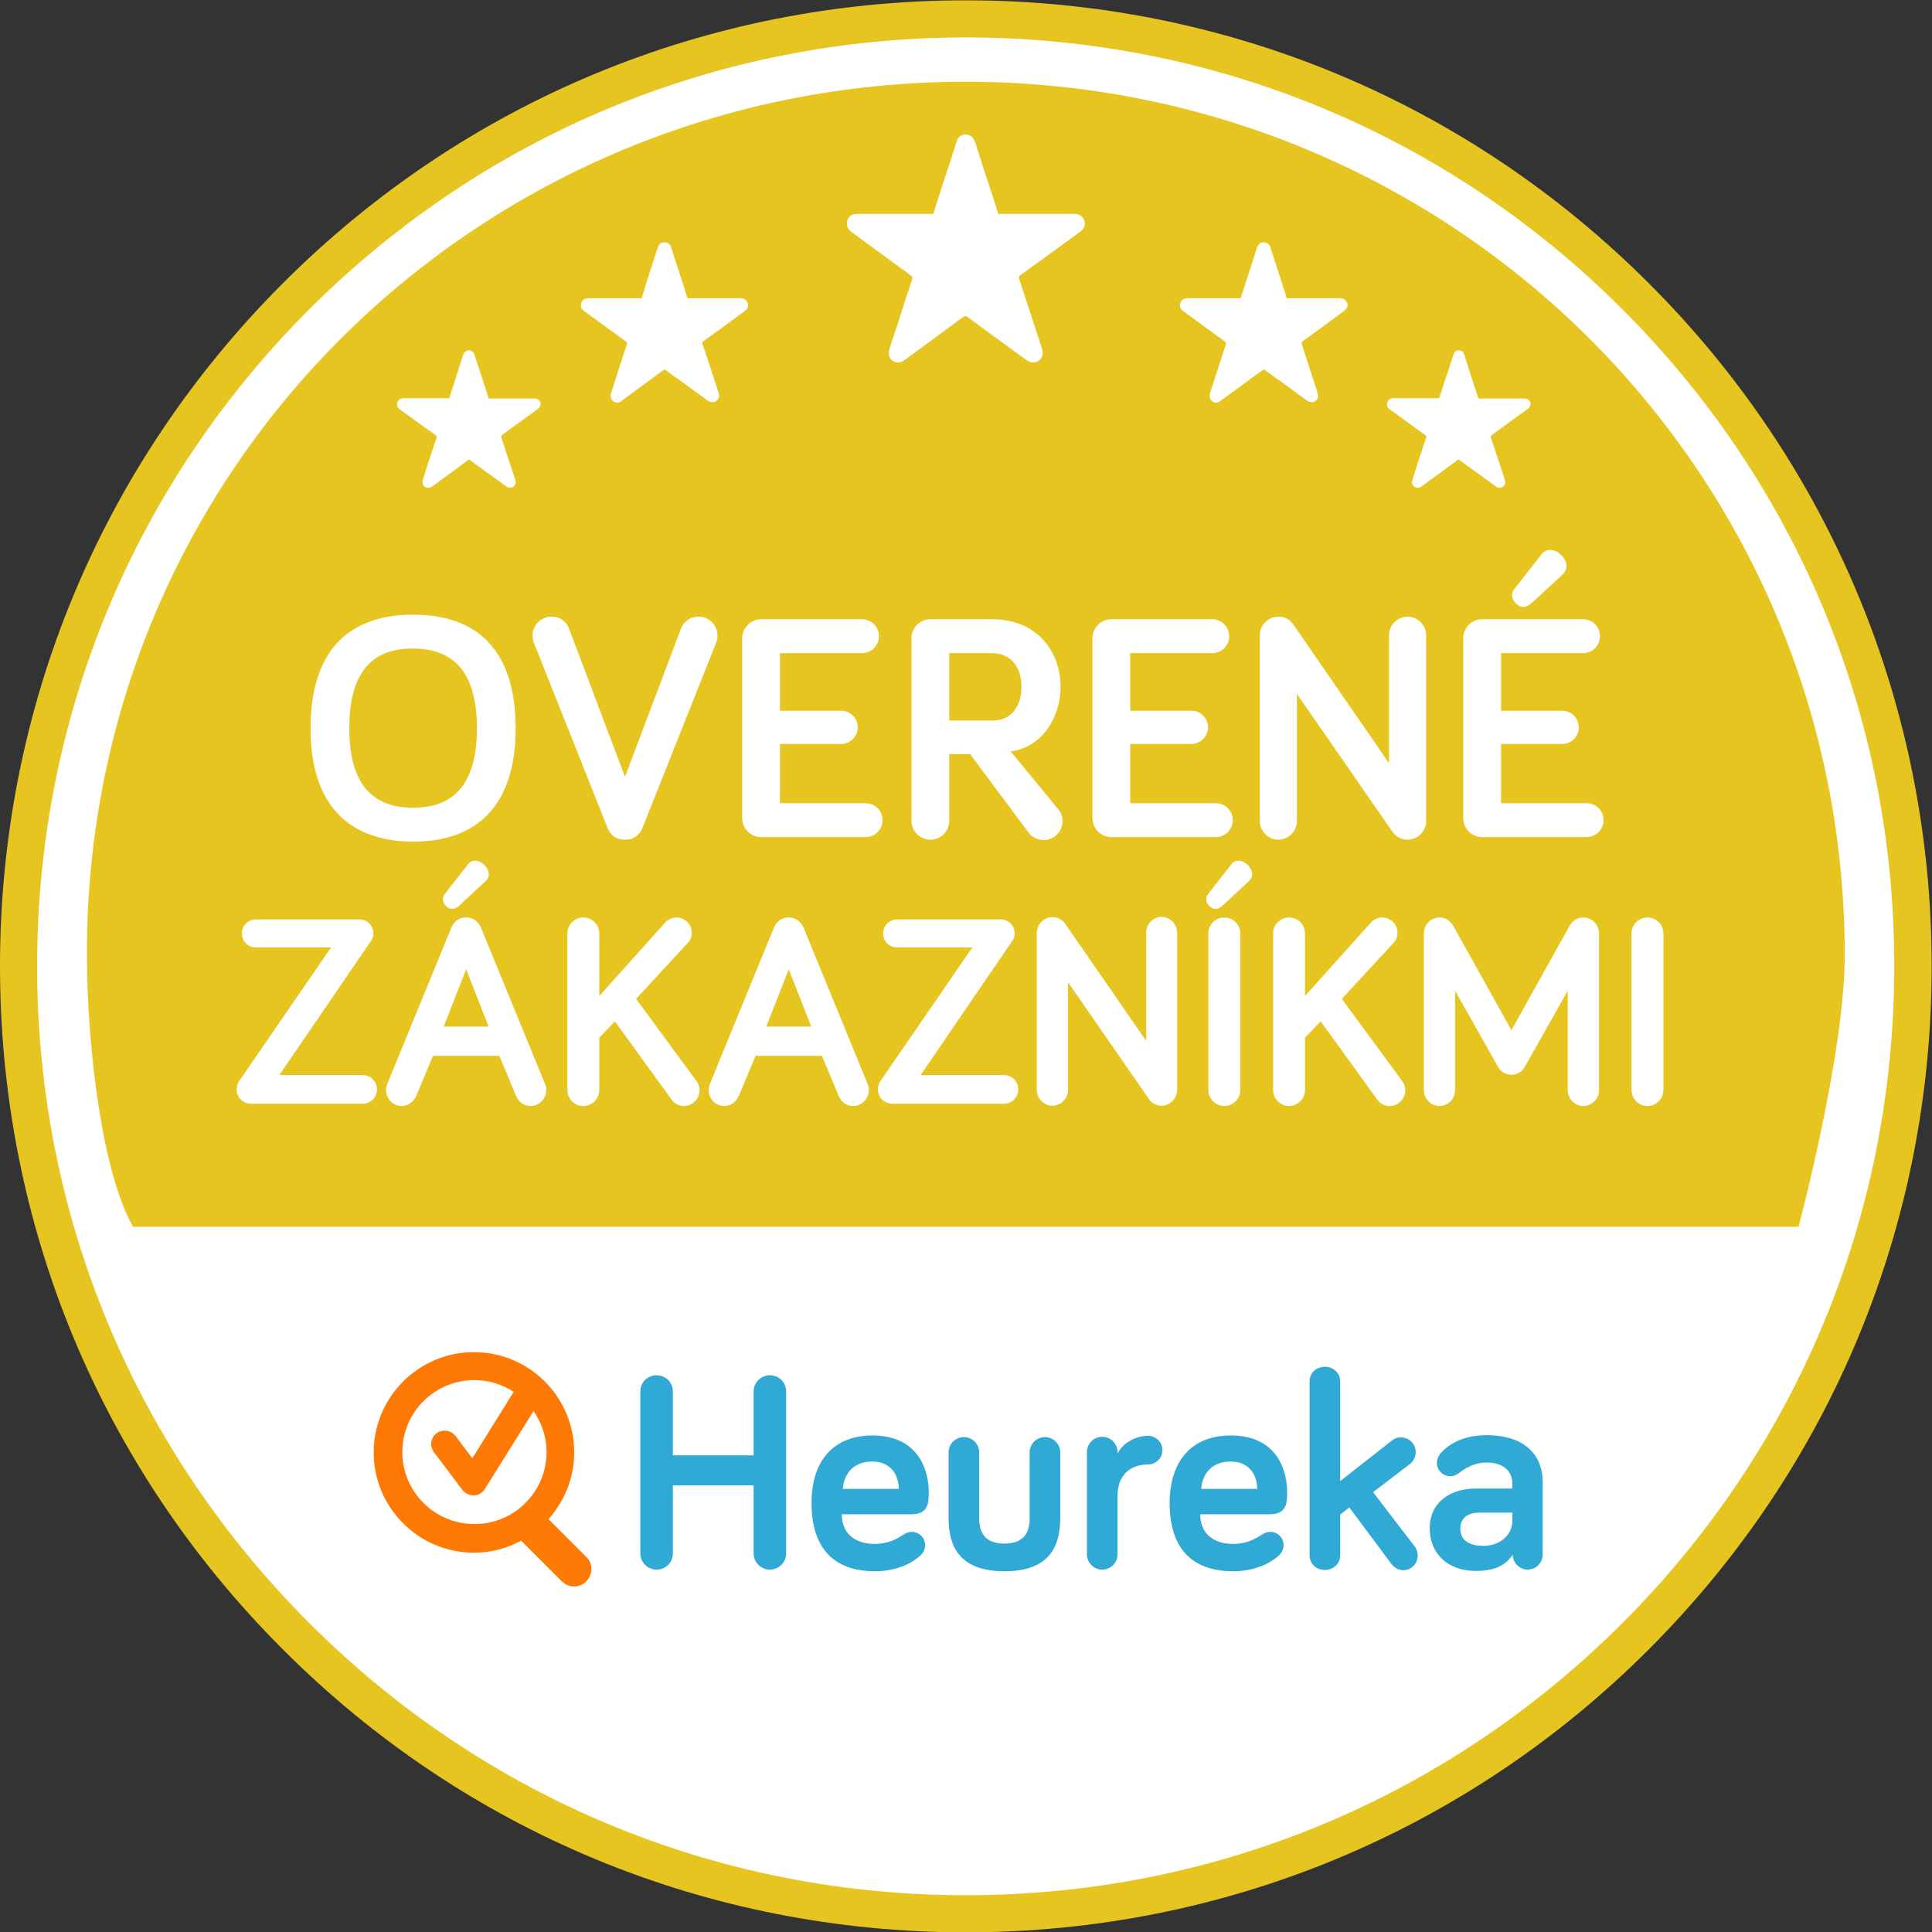
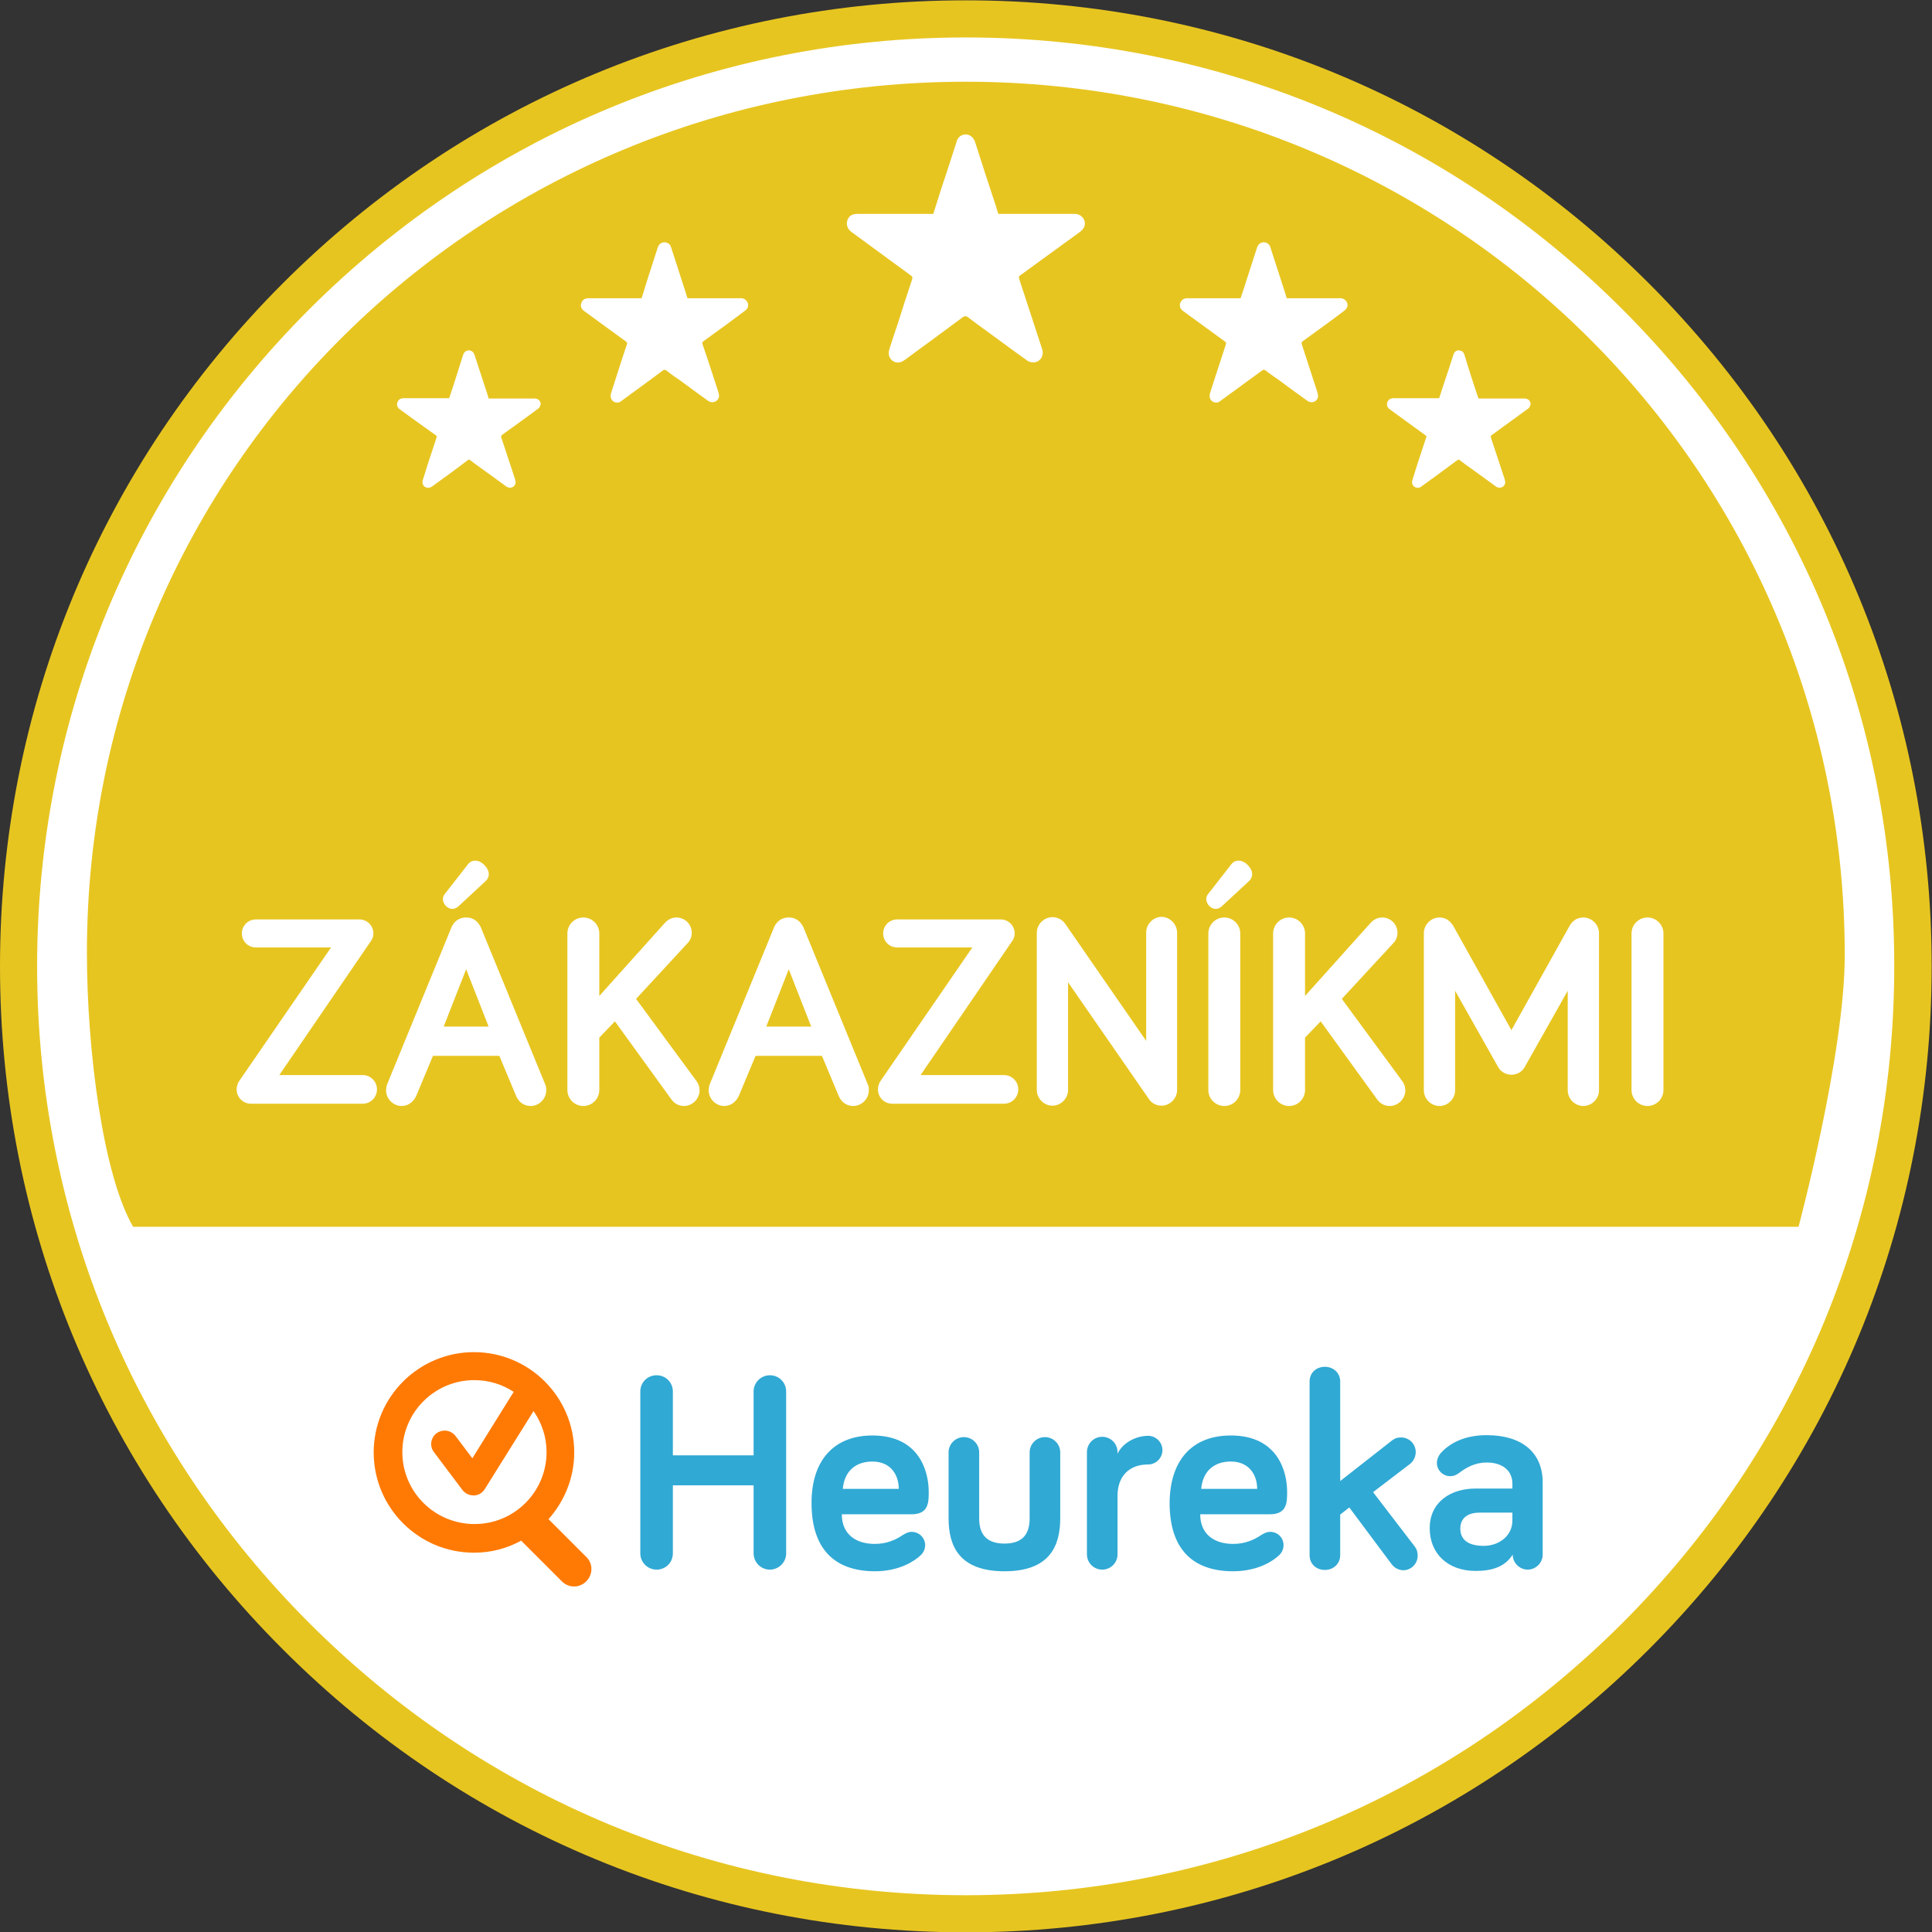
<svg xmlns="http://www.w3.org/2000/svg" width="199" height="199" viewBox="0 0 199 199" fill="none">
  <rect x="0" y="0" width="199" height="199" fill="#333333" stroke="none" />
  <g clip-path="url(#clip0_1_438)">
    <path d="M198.363 99.534C198.363 154.163 154.103 198.43 99.483 198.43C44.863 198.43 0.604 154.129 0.604 99.534C0.604 44.904 44.863 0.637 99.483 0.637C154.103 0.604 198.363 44.904 198.363 99.534Z" fill="white" />
    <path d="M169.829 169.891C151.052 188.671 126.072 199.034 99.483 199.034C72.894 199.034 47.914 188.705 29.137 169.891C10.327 151.111 0 126.094 0 99.534C0 72.94 10.361 47.956 29.137 29.176C47.914 10.396 72.894 0.034 99.483 0.034C126.072 0.034 151.052 10.396 169.829 29.176C188.639 47.956 198.966 72.974 198.966 99.534C198.966 126.094 188.639 151.078 169.829 169.891ZM167.113 31.859C149.04 13.783 125.033 3.857 99.483 3.857C73.933 3.857 49.926 13.817 31.853 31.859C13.781 49.935 3.822 73.946 3.822 99.534C3.822 125.088 13.781 149.099 31.853 167.175C49.926 185.251 73.933 195.211 99.483 195.211C125.033 195.211 149.04 185.251 167.113 167.175C185.186 149.099 195.111 125.088 195.111 99.534C195.144 73.946 185.186 49.935 167.113 31.859ZM13.714 126.362C10.629 121.064 8.952 108.286 8.952 98.125C8.952 48.124 49.49 8.418 99.483 8.418C149.476 8.418 190.014 48.392 190.014 98.394C190.014 108.555 185.253 126.362 185.253 126.362H13.714ZM55.09 41.048H50.328C50.295 40.88 50.228 40.746 50.194 40.578C49.758 39.27 49.322 37.929 48.887 36.587C48.819 36.386 48.719 36.219 48.551 36.151C48.216 35.984 47.847 36.151 47.713 36.52C47.411 37.459 47.109 38.398 46.808 39.371C46.64 39.907 46.439 40.478 46.271 41.014H41.611C41.51 41.014 41.443 41.014 41.342 41.048C41.108 41.115 40.974 41.282 40.907 41.517C40.873 41.785 40.94 41.987 41.175 42.154C42.415 43.06 43.656 43.965 44.897 44.837C44.997 44.904 44.997 44.971 44.964 45.072C44.662 45.977 44.36 46.883 44.058 47.822L43.555 49.432C43.421 49.8 43.622 50.169 43.991 50.236C44.192 50.27 44.394 50.203 44.561 50.069C45.768 49.197 46.975 48.325 48.149 47.419C48.283 47.319 48.35 47.319 48.451 47.419C48.853 47.721 49.255 48.023 49.691 48.325C50.496 48.895 51.301 49.499 52.139 50.102C52.541 50.404 53.078 50.169 53.111 49.7C53.111 49.599 53.078 49.465 53.044 49.331C52.575 47.922 52.105 46.48 51.636 45.072C51.602 44.938 51.602 44.904 51.703 44.804C52.944 43.898 54.184 43.026 55.391 42.121C55.492 42.054 55.593 41.953 55.626 41.819C55.827 41.484 55.526 41.048 55.09 41.048ZM76.348 30.719H70.815C70.748 30.517 70.681 30.35 70.647 30.182C70.145 28.64 69.642 27.097 69.139 25.521C69.072 25.286 68.971 25.118 68.736 25.018C68.334 24.85 67.932 25.018 67.764 25.454C67.395 26.56 67.06 27.667 66.691 28.774C66.49 29.411 66.289 30.048 66.088 30.719H60.656C60.555 30.719 60.454 30.719 60.354 30.752C60.086 30.819 59.918 31.02 59.851 31.289C59.784 31.591 59.918 31.859 60.153 32.027C61.594 33.066 63.036 34.139 64.478 35.179C64.579 35.246 64.612 35.313 64.579 35.447C64.21 36.52 63.874 37.593 63.539 38.633C63.338 39.27 63.137 39.874 62.936 40.511C62.801 40.981 63.036 41.383 63.439 41.45C63.707 41.517 63.874 41.417 64.076 41.249C65.484 40.209 66.892 39.203 68.267 38.164C68.401 38.063 68.502 38.063 68.636 38.164C69.105 38.532 69.575 38.868 70.078 39.203C71.016 39.907 71.955 40.578 72.928 41.282C73.397 41.618 74.001 41.349 74.068 40.813C74.068 40.679 74.034 40.545 74.001 40.41C73.464 38.767 72.928 37.09 72.358 35.447C72.324 35.313 72.324 35.246 72.458 35.145C73.9 34.106 75.342 33.066 76.75 31.993C76.884 31.892 76.985 31.792 77.018 31.658C77.186 31.255 76.85 30.719 76.348 30.719ZM110.716 22.033H102.836C102.736 21.765 102.669 21.53 102.602 21.295C101.864 19.082 101.16 16.902 100.456 14.689C100.355 14.353 100.187 14.119 99.886 13.951C99.349 13.683 98.712 13.951 98.544 14.555C98.041 16.131 97.538 17.707 97.002 19.283L96.13 22.033H88.385C88.251 22.033 88.083 22.033 87.949 22.067C87.547 22.167 87.312 22.469 87.245 22.838C87.178 23.274 87.345 23.609 87.681 23.878C89.726 25.387 91.771 26.862 93.817 28.371C93.984 28.505 94.018 28.573 93.951 28.774C93.448 30.283 92.945 31.825 92.475 33.334C92.174 34.206 91.872 35.112 91.604 35.984C91.403 36.621 91.704 37.191 92.308 37.325C92.643 37.392 92.945 37.258 93.213 37.057C95.225 35.581 97.203 34.139 99.181 32.664C99.383 32.53 99.517 32.53 99.684 32.664C100.355 33.167 101.026 33.67 101.73 34.173C103.071 35.145 104.412 36.151 105.787 37.124C106.457 37.593 107.329 37.225 107.396 36.42C107.43 36.219 107.363 36.017 107.296 35.816C106.525 33.469 105.753 31.121 104.982 28.74C104.915 28.539 104.949 28.438 105.116 28.338C107.162 26.862 109.207 25.353 111.252 23.878C111.42 23.743 111.588 23.576 111.655 23.408C111.956 22.771 111.453 22.033 110.716 22.033ZM138.076 30.719H132.544C132.477 30.517 132.41 30.35 132.376 30.182C131.873 28.64 131.37 27.097 130.867 25.521C130.8 25.286 130.7 25.118 130.465 25.018C130.063 24.85 129.66 25.018 129.493 25.454C129.124 26.56 128.788 27.667 128.42 28.774C128.218 29.411 128.017 30.048 127.782 30.719H122.351C122.25 30.719 122.149 30.719 122.049 30.752C121.781 30.819 121.613 31.02 121.546 31.289C121.479 31.591 121.613 31.859 121.848 32.027C123.289 33.066 124.731 34.139 126.173 35.179C126.274 35.246 126.307 35.313 126.274 35.447C125.938 36.52 125.57 37.593 125.234 38.633C125.033 39.27 124.832 39.874 124.631 40.511C124.497 40.981 124.731 41.383 125.134 41.45C125.368 41.517 125.57 41.417 125.771 41.249C127.179 40.209 128.587 39.203 129.995 38.164C130.13 38.063 130.23 38.063 130.364 38.164C130.834 38.532 131.337 38.868 131.806 39.203C132.745 39.907 133.684 40.578 134.656 41.282C135.126 41.618 135.729 41.349 135.763 40.813C135.763 40.679 135.729 40.545 135.696 40.41C135.159 38.767 134.623 37.09 134.086 35.447C134.053 35.313 134.053 35.246 134.187 35.145C135.628 34.106 137.07 33.066 138.479 31.993C138.579 31.892 138.713 31.792 138.747 31.658C138.948 31.255 138.579 30.719 138.076 30.719ZM157.054 41.048H152.293C152.226 40.88 152.192 40.746 152.125 40.578C151.689 39.27 151.253 37.929 150.851 36.587C150.784 36.386 150.717 36.219 150.516 36.151C150.18 35.984 149.812 36.151 149.711 36.52C149.409 37.459 149.107 38.398 148.772 39.371C148.605 39.907 148.403 40.478 148.236 41.014H143.575C143.474 41.014 143.374 41.014 143.307 41.048C143.072 41.115 142.938 41.282 142.871 41.517C142.837 41.785 142.904 41.987 143.139 42.154C144.38 43.06 145.62 43.965 146.827 44.837C146.928 44.904 146.962 44.971 146.895 45.072C146.593 45.977 146.291 46.883 145.989 47.822L145.486 49.432C145.352 49.8 145.553 50.169 145.922 50.236C146.123 50.27 146.325 50.203 146.459 50.069C147.666 49.197 148.873 48.325 150.08 47.419C150.214 47.319 150.281 47.319 150.382 47.419C150.784 47.721 151.186 48.023 151.622 48.325C152.427 48.895 153.232 49.499 154.07 50.102C154.472 50.404 155.009 50.169 155.042 49.7C155.042 49.599 155.009 49.465 154.975 49.331C154.506 47.922 154.036 46.48 153.567 45.072C153.533 44.938 153.533 44.904 153.668 44.804C154.908 43.898 156.115 43.026 157.356 42.121C157.456 42.054 157.557 41.953 157.591 41.819C157.792 41.484 157.49 41.048 157.054 41.048Z" fill="#E7C520" />
    <path d="M80.975 159.998C80.975 160.937 80.204 161.675 79.298 161.675C78.359 161.675 77.622 160.904 77.622 159.998V152.989H69.306V159.998C69.306 160.937 68.569 161.675 67.63 161.675C66.691 161.675 65.953 160.904 65.953 159.998V143.331C65.953 142.392 66.691 141.654 67.63 141.654C68.569 141.654 69.306 142.392 69.306 143.331V149.904H77.622V143.331C77.622 142.392 78.393 141.654 79.298 141.654C80.237 141.654 80.975 142.392 80.975 143.331V159.998ZM89.86 147.858C94.755 147.858 95.661 151.648 95.661 153.66C95.661 154.733 95.661 155.974 93.884 155.974H86.708C86.708 158.053 88.184 159.026 90.095 159.026C91.369 159.026 92.274 158.59 92.978 158.12C93.314 157.919 93.549 157.785 93.917 157.785C94.655 157.785 95.292 158.388 95.292 159.16C95.292 159.629 95.057 159.998 94.789 160.233C94.286 160.702 92.744 161.843 90.128 161.843C86.071 161.843 83.59 159.663 83.59 154.8C83.59 150.373 85.937 147.858 89.86 147.858ZM86.809 153.358H92.576C92.576 151.95 91.771 150.541 89.86 150.541C88.184 150.541 86.977 151.48 86.809 153.358ZM100.858 149.602V156.376C100.858 157.718 101.327 158.992 103.473 158.992C105.586 158.992 106.055 157.718 106.055 156.376V149.602C106.055 148.73 106.759 148.026 107.631 148.026C108.503 148.026 109.207 148.73 109.207 149.602V156.376C109.207 159.227 108.134 161.843 103.473 161.843C98.779 161.843 97.706 159.227 97.706 156.376V149.602C97.706 148.73 98.41 148.026 99.282 148.026C100.154 148.026 100.858 148.73 100.858 149.602ZM115.108 149.736C115.645 148.596 117.019 147.892 118.26 147.892C119.065 147.892 119.735 148.562 119.735 149.367C119.735 150.172 119.065 150.843 118.26 150.843C116.248 150.843 115.108 152.117 115.108 154.062V160.099C115.108 160.971 114.404 161.675 113.532 161.675C112.66 161.675 111.956 160.971 111.956 160.099V149.569C111.956 148.697 112.66 147.992 113.532 147.992C114.404 147.992 115.108 148.697 115.108 149.569V149.736ZM126.777 147.858C131.672 147.858 132.577 151.648 132.577 153.66C132.577 154.733 132.577 155.974 130.8 155.974H123.625C123.625 158.053 125.1 159.026 127.011 159.026C128.285 159.026 129.191 158.59 129.895 158.12C130.23 157.919 130.465 157.785 130.834 157.785C131.605 157.785 132.208 158.388 132.208 159.16C132.208 159.629 131.974 159.998 131.705 160.233C131.203 160.702 129.66 161.843 127.011 161.843C122.954 161.843 120.473 159.663 120.473 154.8C120.507 150.373 122.82 147.858 126.777 147.858ZM123.725 153.358H129.493C129.493 151.95 128.688 150.541 126.777 150.541C125.1 150.541 123.893 151.48 123.725 153.358ZM143.307 161.071L138.981 155.27L138.043 156.007V160.199C138.043 161.071 137.339 161.708 136.467 161.708C135.561 161.708 134.891 161.071 134.891 160.199V142.291C134.891 141.419 135.561 140.782 136.467 140.782C137.339 140.782 138.043 141.419 138.043 142.291V152.553L143.307 148.428C143.676 148.127 143.977 148.059 144.313 148.059C145.151 148.059 145.822 148.73 145.822 149.569C145.822 150.005 145.62 150.474 145.252 150.776L141.429 153.693L145.721 159.294C145.956 159.596 146.023 159.931 146.023 160.233C146.023 161.071 145.352 161.742 144.514 161.742C143.977 161.708 143.575 161.44 143.307 161.071ZM150.248 151.748C149.946 151.95 149.711 152.05 149.376 152.05C148.638 152.05 148.001 151.447 148.001 150.675C148.001 150.373 148.135 150.005 148.37 149.703C149.175 148.797 150.65 147.825 153.131 147.825C156.752 147.825 158.898 149.602 158.898 152.687V160.132C158.898 160.971 158.194 161.675 157.356 161.675C156.518 161.675 155.813 160.971 155.813 160.132C155.009 161.373 153.735 161.809 151.991 161.809C149.141 161.809 147.263 160.032 147.263 157.416C147.263 154.699 149.443 153.325 151.958 153.325H155.78V152.821C155.78 151.514 154.808 150.642 153.131 150.642C151.857 150.642 150.952 151.212 150.248 151.748ZM155.78 156.611V155.806H152.393C151.119 155.806 150.415 156.41 150.415 157.449C150.415 158.556 151.186 159.227 152.829 159.227C154.372 159.227 155.78 158.221 155.78 156.611Z" fill="#30A9D4" />
    <path d="M60.387 160.367L56.498 156.477C58.141 154.632 59.147 152.218 59.147 149.602C59.147 143.901 54.52 139.273 48.82 139.273C43.12 139.273 38.492 143.901 38.492 149.602C38.492 155.303 43.12 159.931 48.82 159.931C50.597 159.931 52.206 159.495 53.681 158.69L57.873 162.882C58.577 163.586 59.683 163.586 60.387 162.882C61.092 162.178 61.092 161.038 60.387 160.367ZM41.443 149.569C41.443 145.477 44.762 142.157 48.853 142.157C50.362 142.157 51.737 142.593 52.91 143.365L48.652 150.206L46.908 147.892C46.64 147.556 46.238 147.355 45.802 147.355C45.5 147.355 45.198 147.456 44.964 147.624C44.36 148.093 44.226 148.965 44.695 149.569L47.646 153.492C47.914 153.828 48.317 154.029 48.752 154.029H48.82C49.289 154.029 49.691 153.761 49.926 153.392L54.956 145.343C55.794 146.55 56.297 147.992 56.297 149.569C56.297 153.66 52.977 156.98 48.887 156.98C44.762 156.98 41.443 153.66 41.443 149.569Z" fill="#FF7A04" />
    <path d="M25.852 113.686C25.047 113.686 24.376 113.048 24.376 112.21C24.376 111.908 24.477 111.573 24.645 111.338L34.1 97.588H26.355C25.55 97.588 24.913 96.951 24.913 96.146C24.913 95.342 25.55 94.704 26.355 94.704H37.017C37.822 94.704 38.459 95.342 38.459 96.146C38.459 96.415 38.392 96.683 38.191 96.951L28.769 110.734H37.352C38.157 110.734 38.828 111.372 38.828 112.21C38.828 113.015 38.191 113.686 37.352 113.686H25.852ZM44.595 108.756L42.885 112.847C42.617 113.451 42.08 113.92 41.376 113.92C40.504 113.92 39.767 113.182 39.767 112.311C39.767 112.143 39.8 111.908 39.867 111.707L46.506 95.509C46.674 95.107 47.109 94.503 48.015 94.503C48.92 94.503 49.322 95.107 49.524 95.509L56.163 111.707C56.263 111.908 56.263 112.143 56.263 112.311C56.263 113.182 55.526 113.92 54.654 113.92C53.916 113.92 53.38 113.451 53.145 112.847L51.435 108.756H44.595ZM45.835 92.055L48.216 89.003C48.618 88.5 49.356 88.534 49.892 89.104C50.496 89.708 50.462 90.378 49.993 90.781L47.244 93.329C46.774 93.765 46.305 93.665 45.936 93.329C45.534 92.894 45.534 92.39 45.835 92.055ZM48.015 99.835L45.701 105.738H50.328L48.015 99.835ZM61.729 102.585L68.502 95.04C68.837 94.671 69.273 94.503 69.675 94.503C70.547 94.503 71.251 95.207 71.251 96.079C71.251 96.515 71.083 96.884 70.815 97.153L65.517 102.887L71.754 111.372C71.955 111.64 72.056 111.975 72.056 112.311C72.056 113.182 71.318 113.92 70.446 113.92C69.776 113.92 69.34 113.518 69.139 113.216L63.338 105.201L61.729 106.878V112.277C61.729 113.182 60.991 113.92 60.086 113.92C59.18 113.92 58.443 113.182 58.443 112.277V96.146C58.443 95.241 59.18 94.503 60.086 94.503C60.991 94.503 61.729 95.241 61.729 96.146V102.585ZM77.823 108.756L76.113 112.847C75.845 113.451 75.308 113.92 74.604 113.92C73.732 113.92 72.995 113.182 72.995 112.311C72.995 112.143 73.028 111.908 73.095 111.707L79.734 95.509C79.902 95.107 80.338 94.503 81.243 94.503C82.148 94.503 82.551 95.107 82.752 95.509L89.391 111.707C89.491 111.908 89.491 112.143 89.491 112.311C89.491 113.182 88.754 113.92 87.882 113.92C87.144 113.92 86.608 113.451 86.373 112.847L84.663 108.756H77.823ZM81.243 99.835L78.929 105.738H83.556L81.243 99.835ZM91.906 113.686C91.101 113.686 90.43 113.048 90.43 112.21C90.43 111.908 90.531 111.573 90.698 111.338L100.154 97.588H92.408C91.604 97.588 90.967 96.951 90.967 96.146C90.967 95.342 91.604 94.704 92.408 94.704H103.071C103.876 94.704 104.513 95.342 104.513 96.146C104.513 96.415 104.446 96.683 104.244 96.951L94.823 110.734H103.406C104.211 110.734 104.882 111.372 104.882 112.21C104.882 113.015 104.244 113.686 103.406 113.686H91.906ZM121.244 96.079V112.277C121.244 113.149 120.506 113.887 119.635 113.887C119.098 113.887 118.595 113.618 118.327 113.182L110.012 101.177V112.277C110.012 113.149 109.274 113.887 108.402 113.887C107.53 113.887 106.793 113.149 106.793 112.277V96.079C106.793 95.207 107.53 94.47 108.402 94.47C108.972 94.47 109.408 94.738 109.71 95.14L118.059 107.213V96.046C118.059 95.174 118.796 94.436 119.668 94.436C120.54 94.47 121.244 95.207 121.244 96.079ZM124.463 92.055L126.844 89.003C127.246 88.5 127.984 88.534 128.52 89.104C129.124 89.708 129.09 90.378 128.621 90.781L125.871 93.329C125.402 93.765 124.932 93.665 124.564 93.329C124.161 92.894 124.161 92.39 124.463 92.055ZM127.749 112.277C127.749 113.182 127.011 113.92 126.106 113.92C125.201 113.92 124.463 113.182 124.463 112.277V96.146C124.463 95.241 125.201 94.503 126.106 94.503C127.011 94.503 127.749 95.241 127.749 96.146V112.277ZM134.421 102.585L141.194 95.04C141.53 94.671 141.966 94.503 142.368 94.503C143.24 94.503 143.944 95.207 143.944 96.079C143.944 96.515 143.776 96.884 143.508 97.153L138.21 102.887L144.447 111.372C144.648 111.64 144.749 111.975 144.749 112.311C144.749 113.182 144.011 113.92 143.139 113.92C142.469 113.92 142.033 113.518 141.831 113.216L136.031 105.201L134.421 106.878V112.277C134.421 113.182 133.684 113.92 132.778 113.92C131.873 113.92 131.135 113.182 131.135 112.277V96.146C131.135 95.241 131.873 94.503 132.778 94.503C133.684 94.503 134.421 95.241 134.421 96.146V102.585ZM154.305 109.896L149.879 102.049V112.311C149.879 113.182 149.141 113.92 148.269 113.92C147.397 113.92 146.66 113.182 146.66 112.311V96.113C146.66 95.241 147.397 94.503 148.269 94.503C148.973 94.503 149.409 94.906 149.711 95.409L155.679 106.106L161.648 95.409C161.916 94.906 162.385 94.503 163.089 94.503C163.961 94.503 164.699 95.241 164.699 96.113V112.311C164.699 113.182 163.961 113.92 163.089 113.92C162.218 113.92 161.48 113.182 161.48 112.311V102.049L157.054 109.896C156.786 110.399 156.249 110.701 155.679 110.701C155.109 110.701 154.573 110.399 154.305 109.896ZM171.338 112.277C171.338 113.182 170.6 113.92 169.695 113.92C168.79 113.92 168.052 113.182 168.052 112.277V96.146C168.052 95.241 168.79 94.503 169.695 94.503C170.6 94.503 171.338 95.241 171.338 96.146V112.277Z" fill="white" />
-     <path d="M31.988 75.019C31.988 67.138 35.81 63.315 42.549 63.315C49.289 63.315 53.111 67.105 53.111 75.019C53.111 82.799 49.289 86.689 42.549 86.689C35.81 86.656 31.988 82.799 31.988 75.019ZM35.978 75.019C35.978 80.519 38.157 83.202 42.549 83.202C46.942 83.202 49.121 80.519 49.121 75.019C49.121 69.486 46.942 66.803 42.549 66.803C38.123 66.769 35.978 69.486 35.978 75.019ZM62.567 85.248L54.989 66.199C54.888 65.965 54.855 65.763 54.855 65.462C54.855 64.388 55.727 63.516 56.8 63.516C57.772 63.516 58.376 64.12 58.577 64.657L64.377 80.016L70.178 64.657C70.379 64.154 70.983 63.516 71.955 63.516C73.028 63.516 73.9 64.388 73.9 65.462C73.9 65.763 73.866 65.965 73.766 66.199L66.188 85.248C65.92 85.918 65.383 86.488 64.377 86.488C63.338 86.488 62.835 85.918 62.567 85.248ZM80.338 73.208H86.641C87.58 73.208 88.351 73.98 88.351 74.918C88.351 75.858 87.58 76.629 86.641 76.629H80.338V82.732H89.156C90.128 82.732 90.9 83.504 90.9 84.476C90.9 85.449 90.128 86.22 89.156 86.22H78.393C77.32 86.22 76.448 85.348 76.448 84.275V65.73C76.448 64.657 77.32 63.785 78.393 63.785H88.787C89.76 63.785 90.531 64.556 90.531 65.529C90.531 66.501 89.76 67.272 88.787 67.272H80.338V73.208ZM97.773 77.601V84.543C97.773 85.616 96.901 86.488 95.829 86.488C94.755 86.488 93.884 85.616 93.884 84.543V65.73C93.884 64.657 94.755 63.785 95.829 63.785H102.199C106.692 63.785 109.24 66.971 109.24 70.76C109.24 73.912 107.296 76.998 104.11 77.4L109.039 83.403C109.341 83.805 109.442 84.208 109.442 84.577C109.442 85.65 108.57 86.522 107.497 86.522C106.927 86.522 106.323 86.254 105.988 85.818L99.919 77.668H97.773V77.601ZM97.773 67.239V74.214H102.266C104.345 74.214 105.217 72.504 105.217 70.76C105.217 68.949 104.312 67.272 102.166 67.272H97.773V67.239ZM116.416 73.208H122.719C123.658 73.208 124.429 73.98 124.429 74.918C124.429 75.858 123.658 76.629 122.719 76.629H116.416V82.732H125.234C126.207 82.732 126.978 83.504 126.978 84.476C126.978 85.449 126.207 86.22 125.234 86.22H114.471C113.398 86.22 112.526 85.348 112.526 84.275V65.73C112.526 64.657 113.398 63.785 114.471 63.785H124.865C125.838 63.785 126.609 64.556 126.609 65.529C126.609 66.501 125.838 67.272 124.865 67.272H116.416V73.208ZM146.895 65.428V84.577C146.895 85.616 146.023 86.488 144.983 86.488C144.346 86.488 143.743 86.153 143.407 85.65L133.583 71.464V84.577C133.583 85.616 132.711 86.488 131.672 86.488C130.632 86.488 129.761 85.616 129.761 84.577V65.428C129.761 64.388 130.632 63.516 131.672 63.516C132.343 63.516 132.879 63.818 133.214 64.321L143.072 78.607V65.428C143.072 64.388 143.944 63.516 144.983 63.516C146.023 63.516 146.895 64.388 146.895 65.428ZM154.606 73.208H160.91C161.849 73.208 162.62 73.98 162.62 74.918C162.62 75.858 161.849 76.629 160.91 76.629H154.606V82.732H163.425C164.397 82.732 165.168 83.504 165.168 84.476C165.168 85.449 164.397 86.22 163.425 86.22H152.662C151.589 86.22 150.717 85.348 150.717 84.275V65.73C150.717 64.657 151.589 63.785 152.662 63.785H163.056C164.028 63.785 164.799 64.556 164.799 65.529C164.799 66.501 164.028 67.272 163.056 67.272H154.606V73.208ZM155.981 60.666L158.798 57.078C159.267 56.474 160.139 56.508 160.809 57.178C161.547 57.882 161.48 58.687 160.944 59.19L157.691 62.175C157.121 62.678 156.585 62.577 156.149 62.175C155.646 61.638 155.646 61.035 155.981 60.666Z" fill="white" />
  </g>
  <defs>
    <clipPath id="clip0_1_438">
      <rect width="199" height="199" fill="white" />
    </clipPath>
  </defs>
</svg>